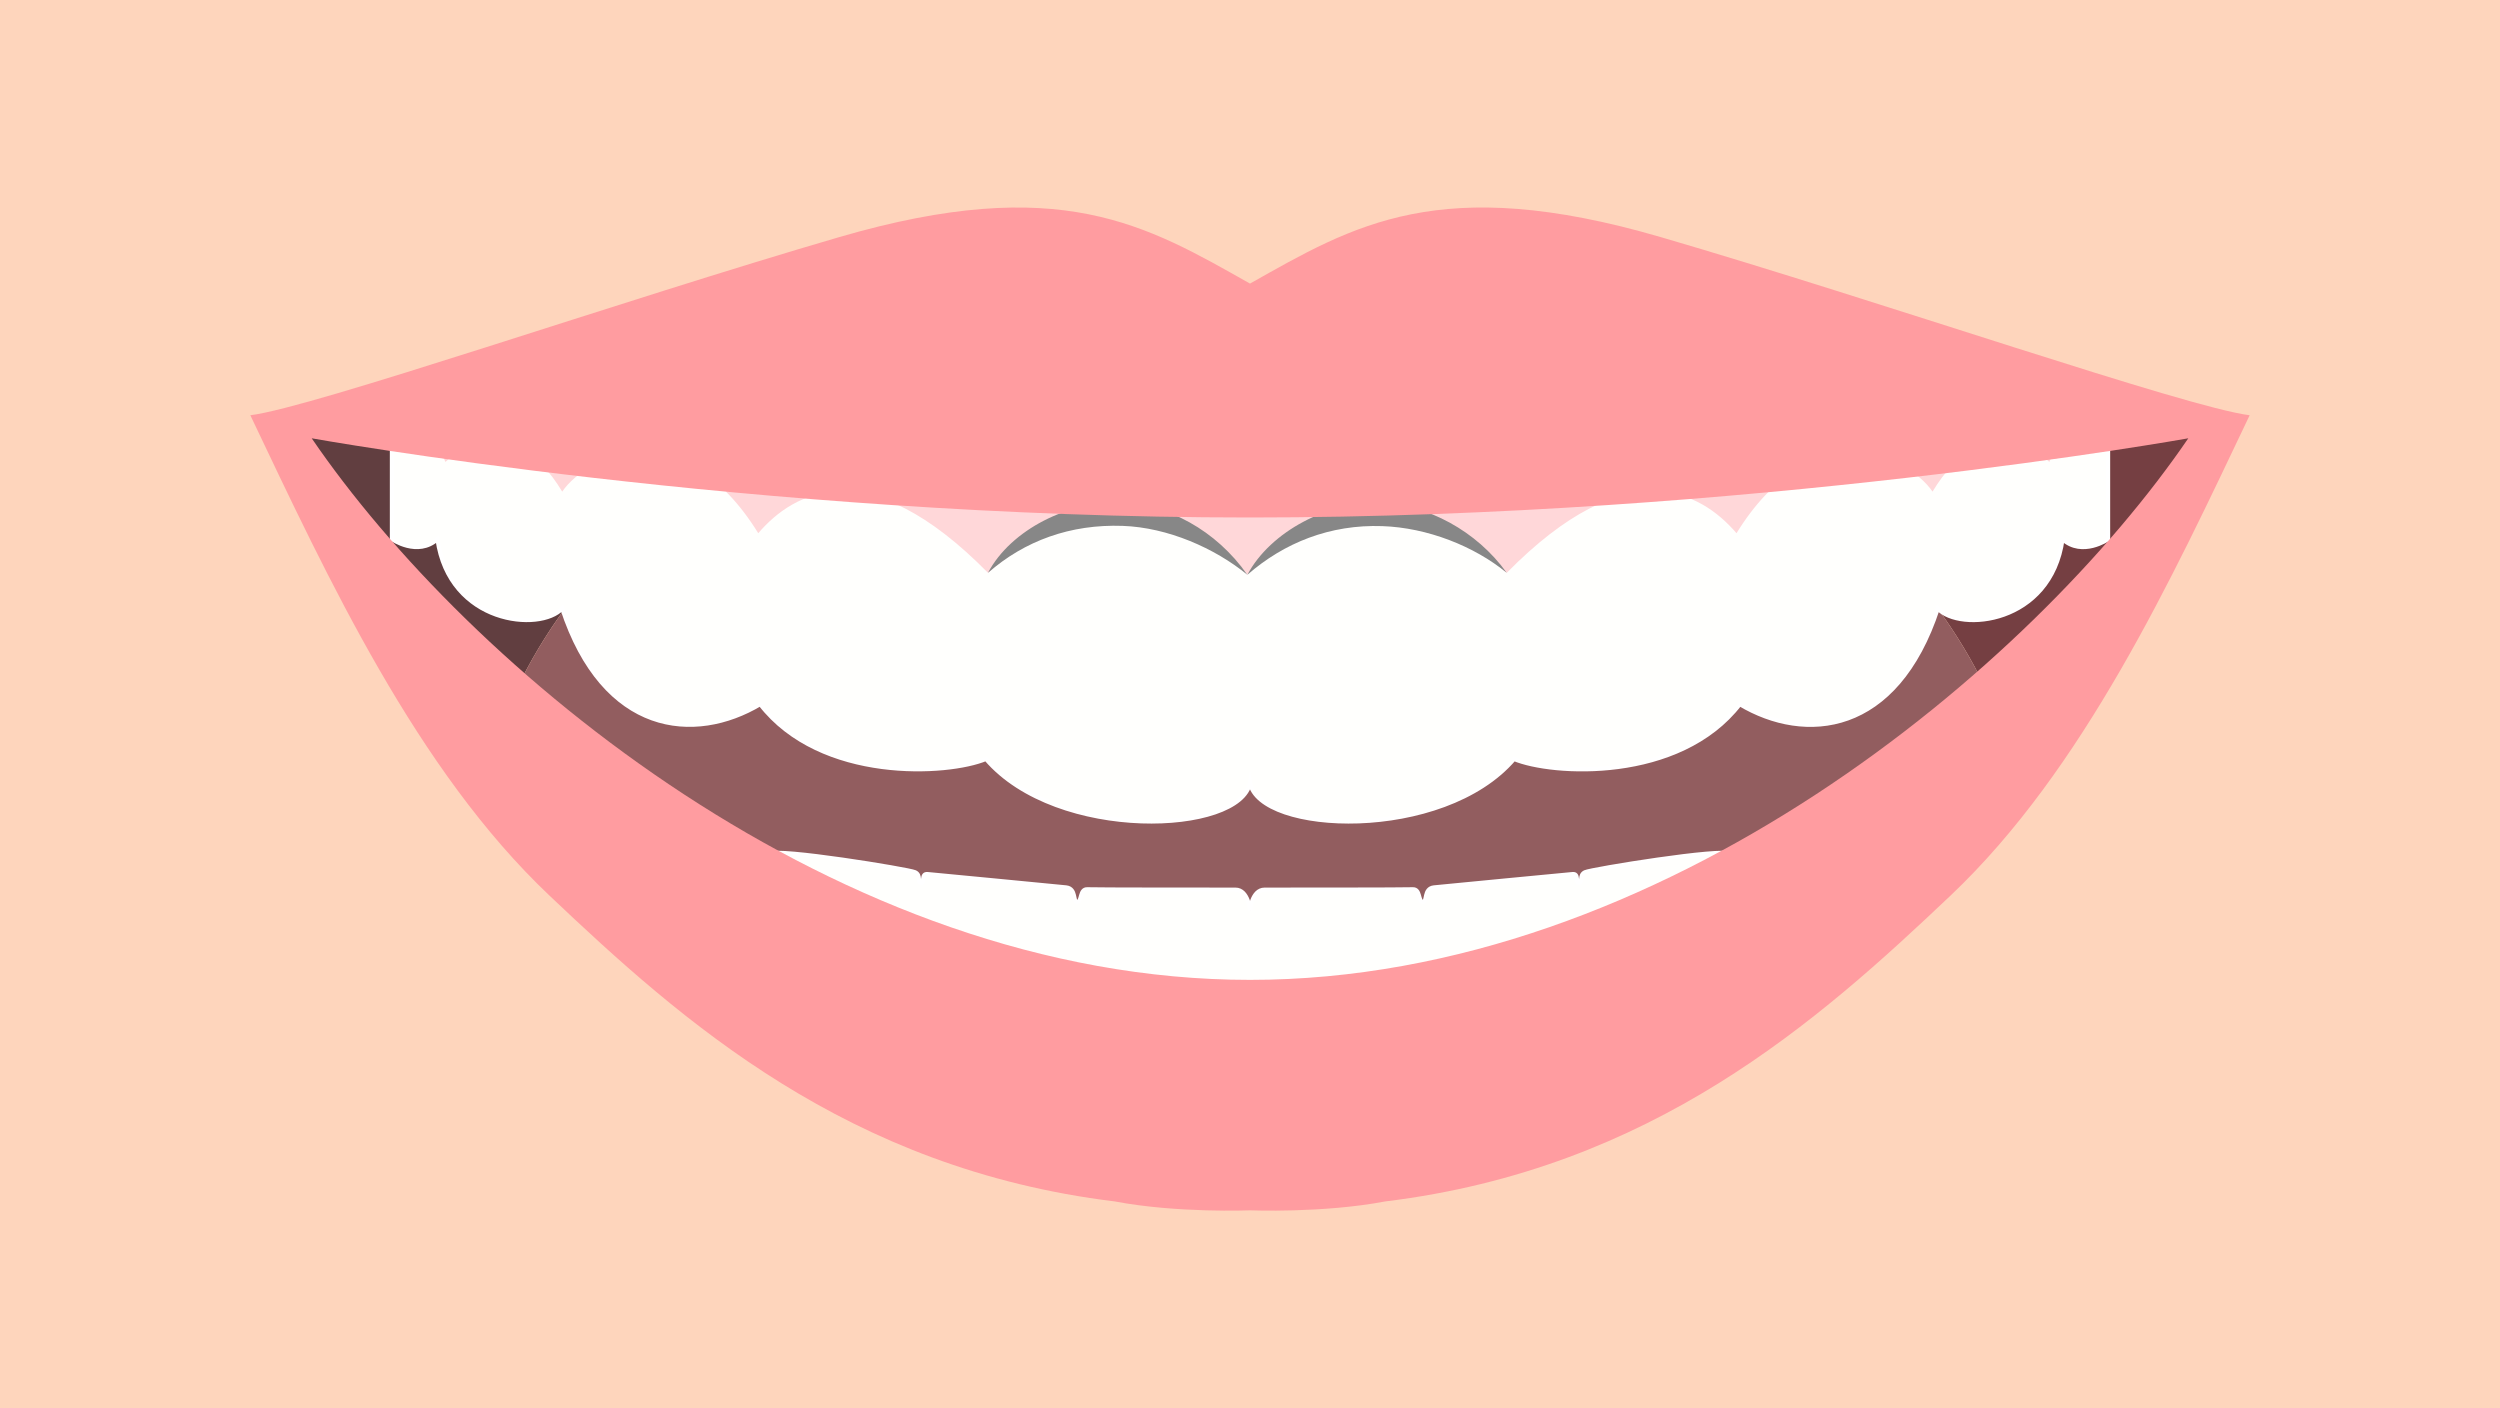
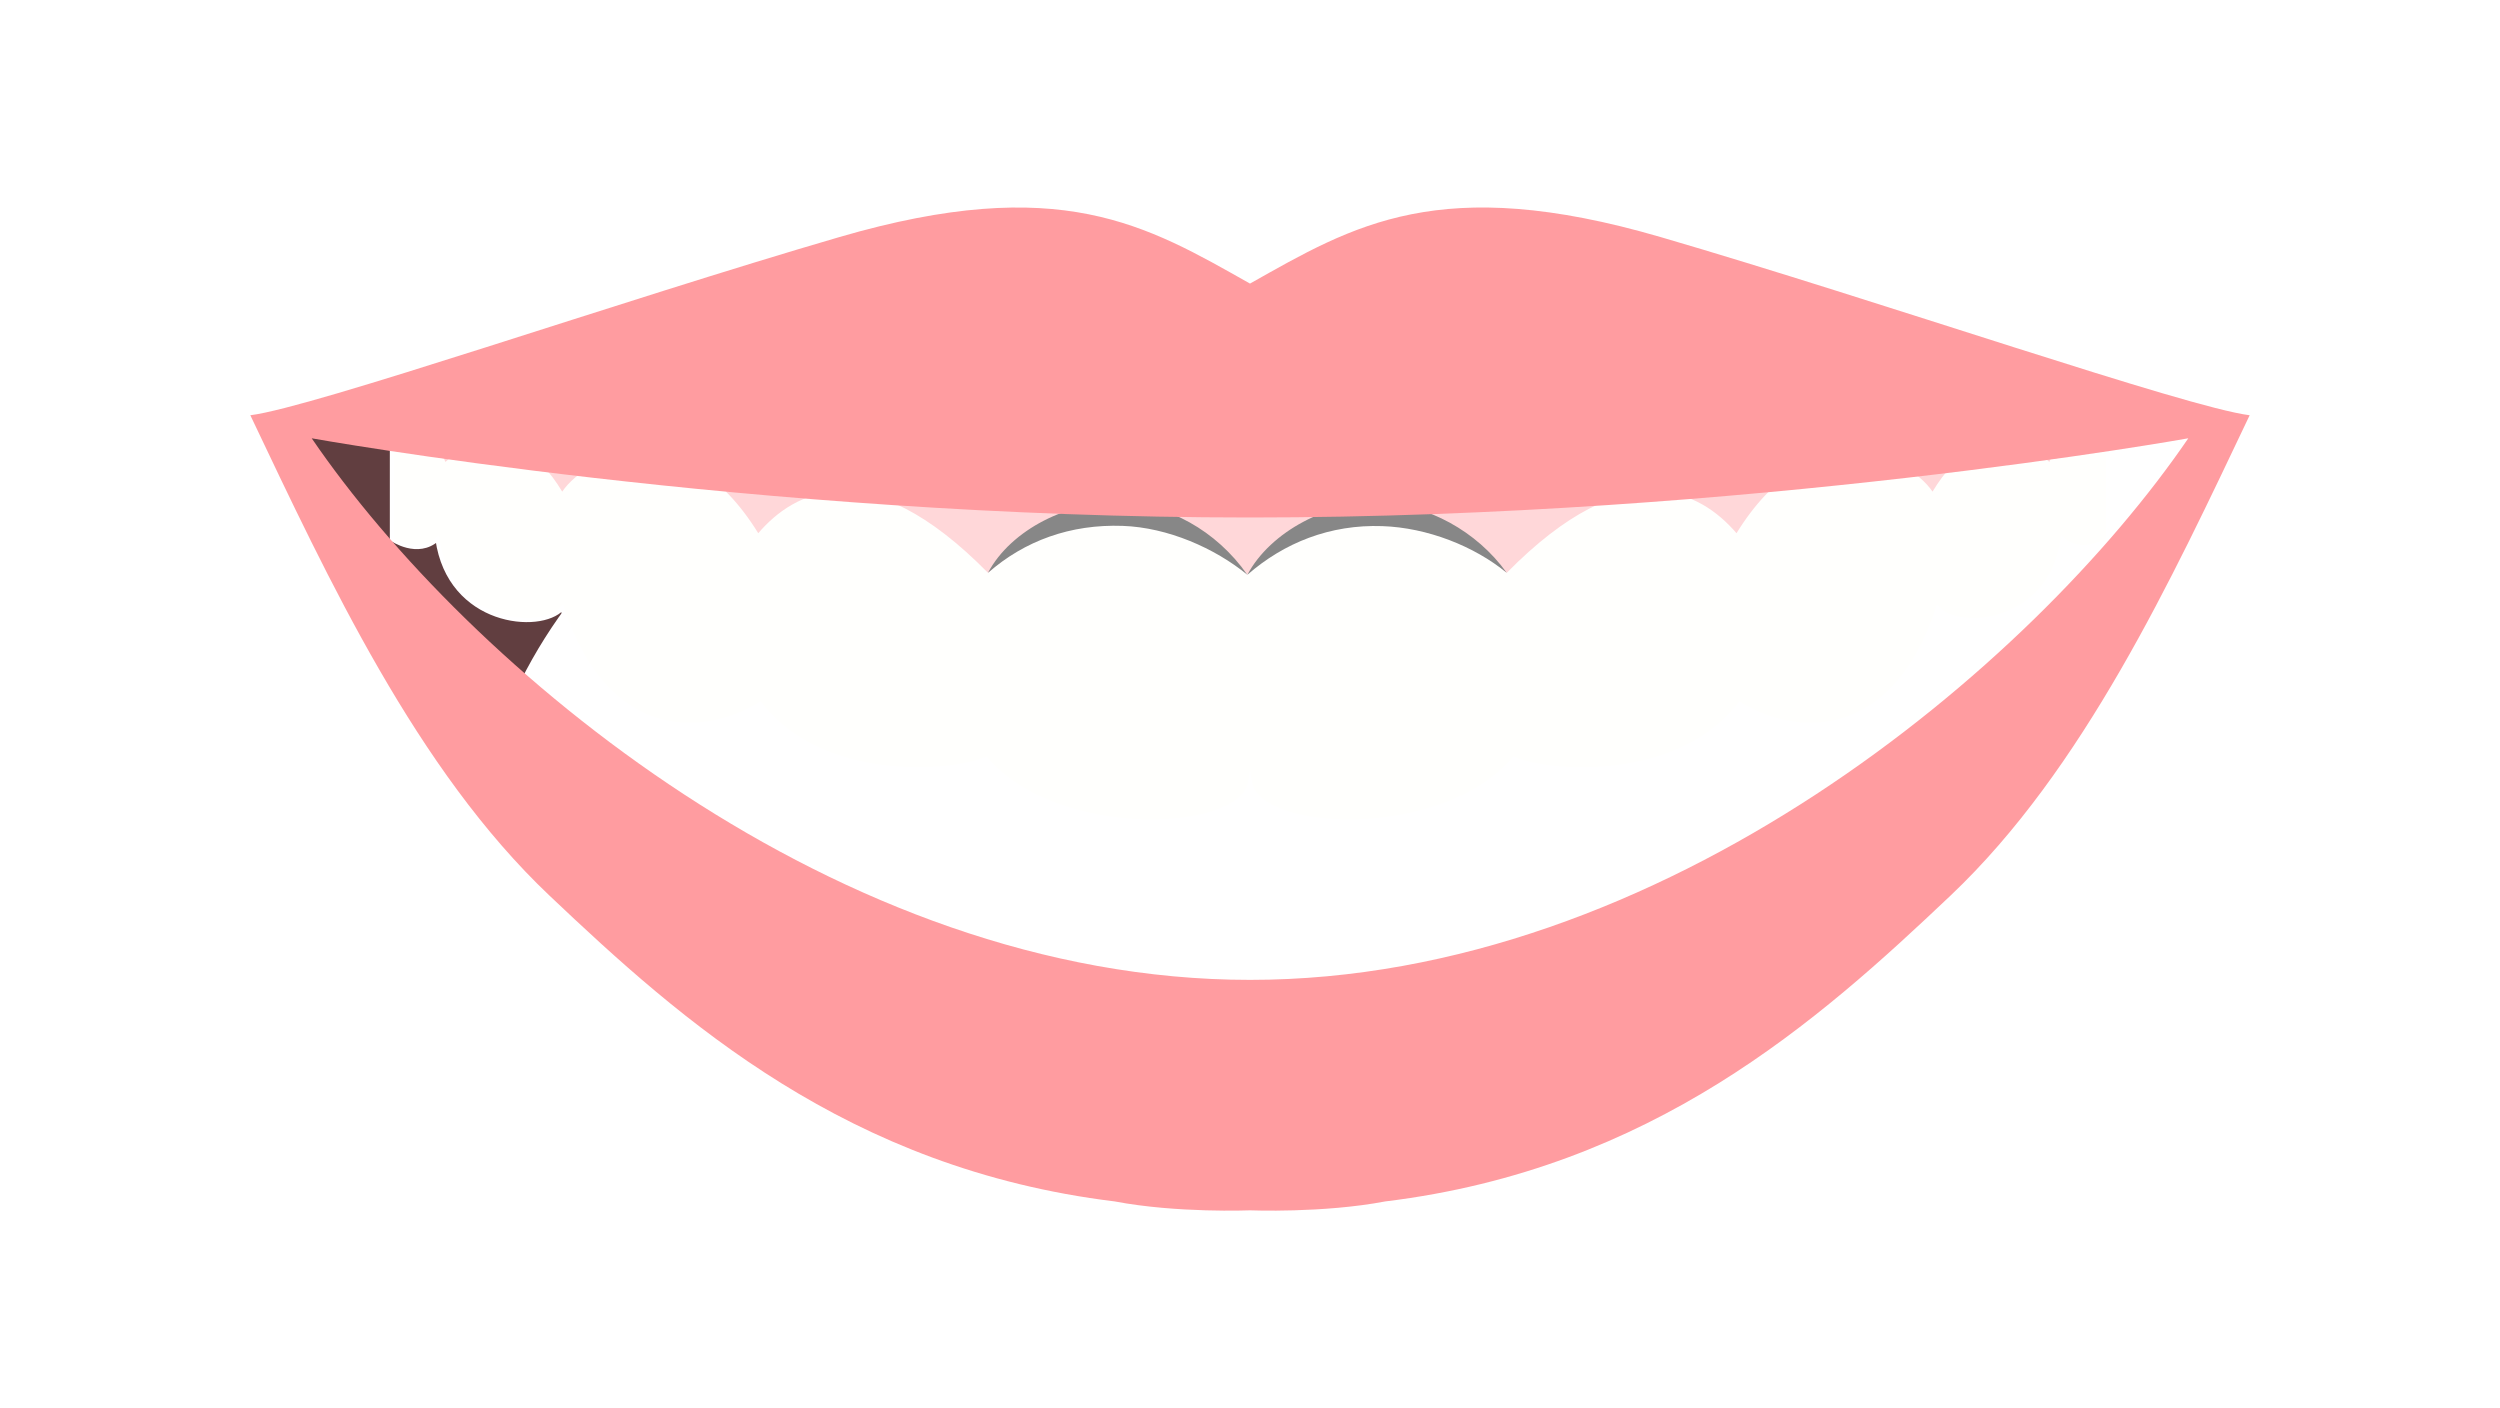
<svg xmlns="http://www.w3.org/2000/svg" version="1.1" x="0px" y="0px" viewBox="0 0 600 338" style="enable-background:new 0 0 600 338;" xml:space="preserve">
  <style type="text/css">
	.st0{fill:#FED5BC;}
	.st1{fill:#753F42;}
	.st2{fill:#613E40;}
	.st3{fill:#925D5F;}
	.st4{fill:#FFFFFD;stroke:#FFFFFF;stroke-miterlimit:10;}
	.st5{fill:#FFD7D9;}
	.st6{fill:#878787;}
	.st7{fill:#FF9CA0;}
</style>
  <g id="Layer_8">
-     <rect class="st0" width="600" height="338" />
-   </g>
+     </g>
  <g id="Layer_6">
    <g>
-       <path class="st1" d="M481.97,178.9c32.85-37.61,53.44-76.11,53.44-76.11l-23.76-4.75l-91.42,7.82    C450.62,124.4,472.74,149.86,481.97,178.9z" />
-       <path class="st2" d="M180.33,105.9l-91.97-7.87l-23.76,4.75c0,0,20.79,38.87,53.91,76.66C127.62,150.2,149.79,124.56,180.33,105.9    z" />
-       <path class="st3" d="M184.83,235.17C254.22,272.45,300,269.12,300,269.12s45.78,3.33,115.17-33.95    c25.24-13.56,48.02-34.77,66.8-56.27c-9.23-29.04-31.35-54.49-61.74-73.04l-119.59,10.24h-1.27L180.33,105.9    c-30.54,18.66-52.71,44.3-61.83,73.54C137.19,200.75,159.8,221.72,184.83,235.17z" />
+       <path class="st2" d="M180.33,105.9l-91.97-7.87l-23.76,4.75c0,0,20.79,38.87,53.91,76.66C127.62,150.2,149.79,124.56,180.33,105.9    " />
    </g>
  </g>
  <g id="Layer_7">
</g>
  <g id="teeyh">
    <path class="st4" d="M300,187.85c2.22,12.36,46.26,14.26,63.37-5.7c9.03,3.8,39.6,5.7,54.18-13.15   c15.68,9.35,37.54,7.45,47.52-22.97c5.23,5.7,27.09,3.8,29.94-16.63c4.75,4.28,10.93,0,10.93,0V95.65H300c0,0-205.94,0-205.94,0   v33.74c0,0,6.18,4.28,10.93,0c2.85,20.44,24.71,22.34,29.94,16.63c9.98,30.42,31.84,32.32,47.52,22.97   c14.57,18.85,45.15,16.95,54.18,13.15C253.74,202.11,297.78,200.21,300,187.85z" />
-     <path class="st4" d="M300,254.15c0,0,0.83,5.7,21.39,5.7c24.71,0,91.99-39.12,93.86-54.89c-1.51-1.51-33.33,3.65-34.84,4.37   c-1.51,0.71-0.45,2.5-1.43,2.58s0.09-2.32-1.59-2.13c-1.68,0.18-30.7,2.91-33.25,3.2s-1.51,3.56-2.67,3.48s-0.53-3.12-2.41-3.03   c-1.87,0.09-30.33,0.09-35.55,0.09c-3.09,0-3.5,4.99-3.5,4.99s-0.42-4.99-3.5-4.99c-5.23,0-33.68,0-35.55-0.09   c-1.87-0.09-1.25,2.94-2.41,3.03s-0.12-3.18-2.67-3.48c-2.55-0.29-31.57-3.02-33.25-3.2c-1.68-0.18-0.61,2.22-1.59,2.13   s0.09-1.87-1.43-2.58c-1.51-0.71-33.33-5.88-34.84-4.37c1.87,15.77,69.15,54.89,93.86,54.89C299.17,259.85,300,254.15,300,254.15z" />
  </g>
  <g id="gum">
    <path class="st5" d="M299.37,137.95c0,0,23.29-33.74,62.26-0.48c28.99-29.47,46.57-19.49,55.13-9.5   c17.81-28.85,40.87-19.01,47.05-9.98c5.7-9.5,15.68-18.06,28.04-7.13c2.85-7.6,9.03-4.44,14.73-6.65l-72.71-21.39l-134.5-5.23   c0,0-134.5,5.23-134.5,5.23l-72.71,21.39c5.7,2.22,11.88-0.95,14.73,6.65c12.36-10.93,22.34-2.38,28.04,7.13   c6.18-9.03,29.24-18.87,47.05,9.98c8.55-9.98,26.14-19.96,55.13,9.5C276.08,104.21,299.37,137.95,299.37,137.95z" />
  </g>
  <g id="Layer_5">
    <g>
      <path class="st6" d="M361.62,137.48c-7.25-10.1-19.09-16.39-30.29-16.78c-12.39-0.44-26.42,6.8-31.97,17.26    c8.82-7.71,19.86-12.13,32.41-11.69C342.57,126.64,353.83,131.08,361.62,137.48z" />
    </g>
    <g>
      <path class="st6" d="M299.37,137.95c-7.54-10.75-19.16-16.92-30.36-17.31c-12.39-0.44-26.35,6.38-31.9,16.84    c8.82-7.71,19.8-11.71,32.34-11.27C280.25,126.59,291.57,131.55,299.37,137.95z" />
    </g>
  </g>
  <g id="lips">
    <path class="st7" d="M398.53,56.89c-52.99-15.45-73.66-2.85-98.53,11.17c-24.87-14.02-45.54-26.61-98.53-11.17   S75.29,97.76,60.08,99.66c18.77,39.45,39.92,85.07,71.76,115.25c31.84,30.18,71.52,65.58,135.68,73.43   c14.97,2.85,32.48,2.14,32.48,2.14s17.5,0.71,32.48-2.14c64.16-7.84,103.84-43.25,135.68-73.43   c31.84-30.18,52.99-75.8,71.76-115.25C524.71,97.76,451.52,72.34,398.53,56.89z M300,235.17c-99.17,0-187.88-75.33-225.19-129.98   c0,0,105.58,19.01,225.19,19.01s225.19-19.01,225.19-19.01C487.88,159.84,399.17,235.17,300,235.17z" />
  </g>
</svg>